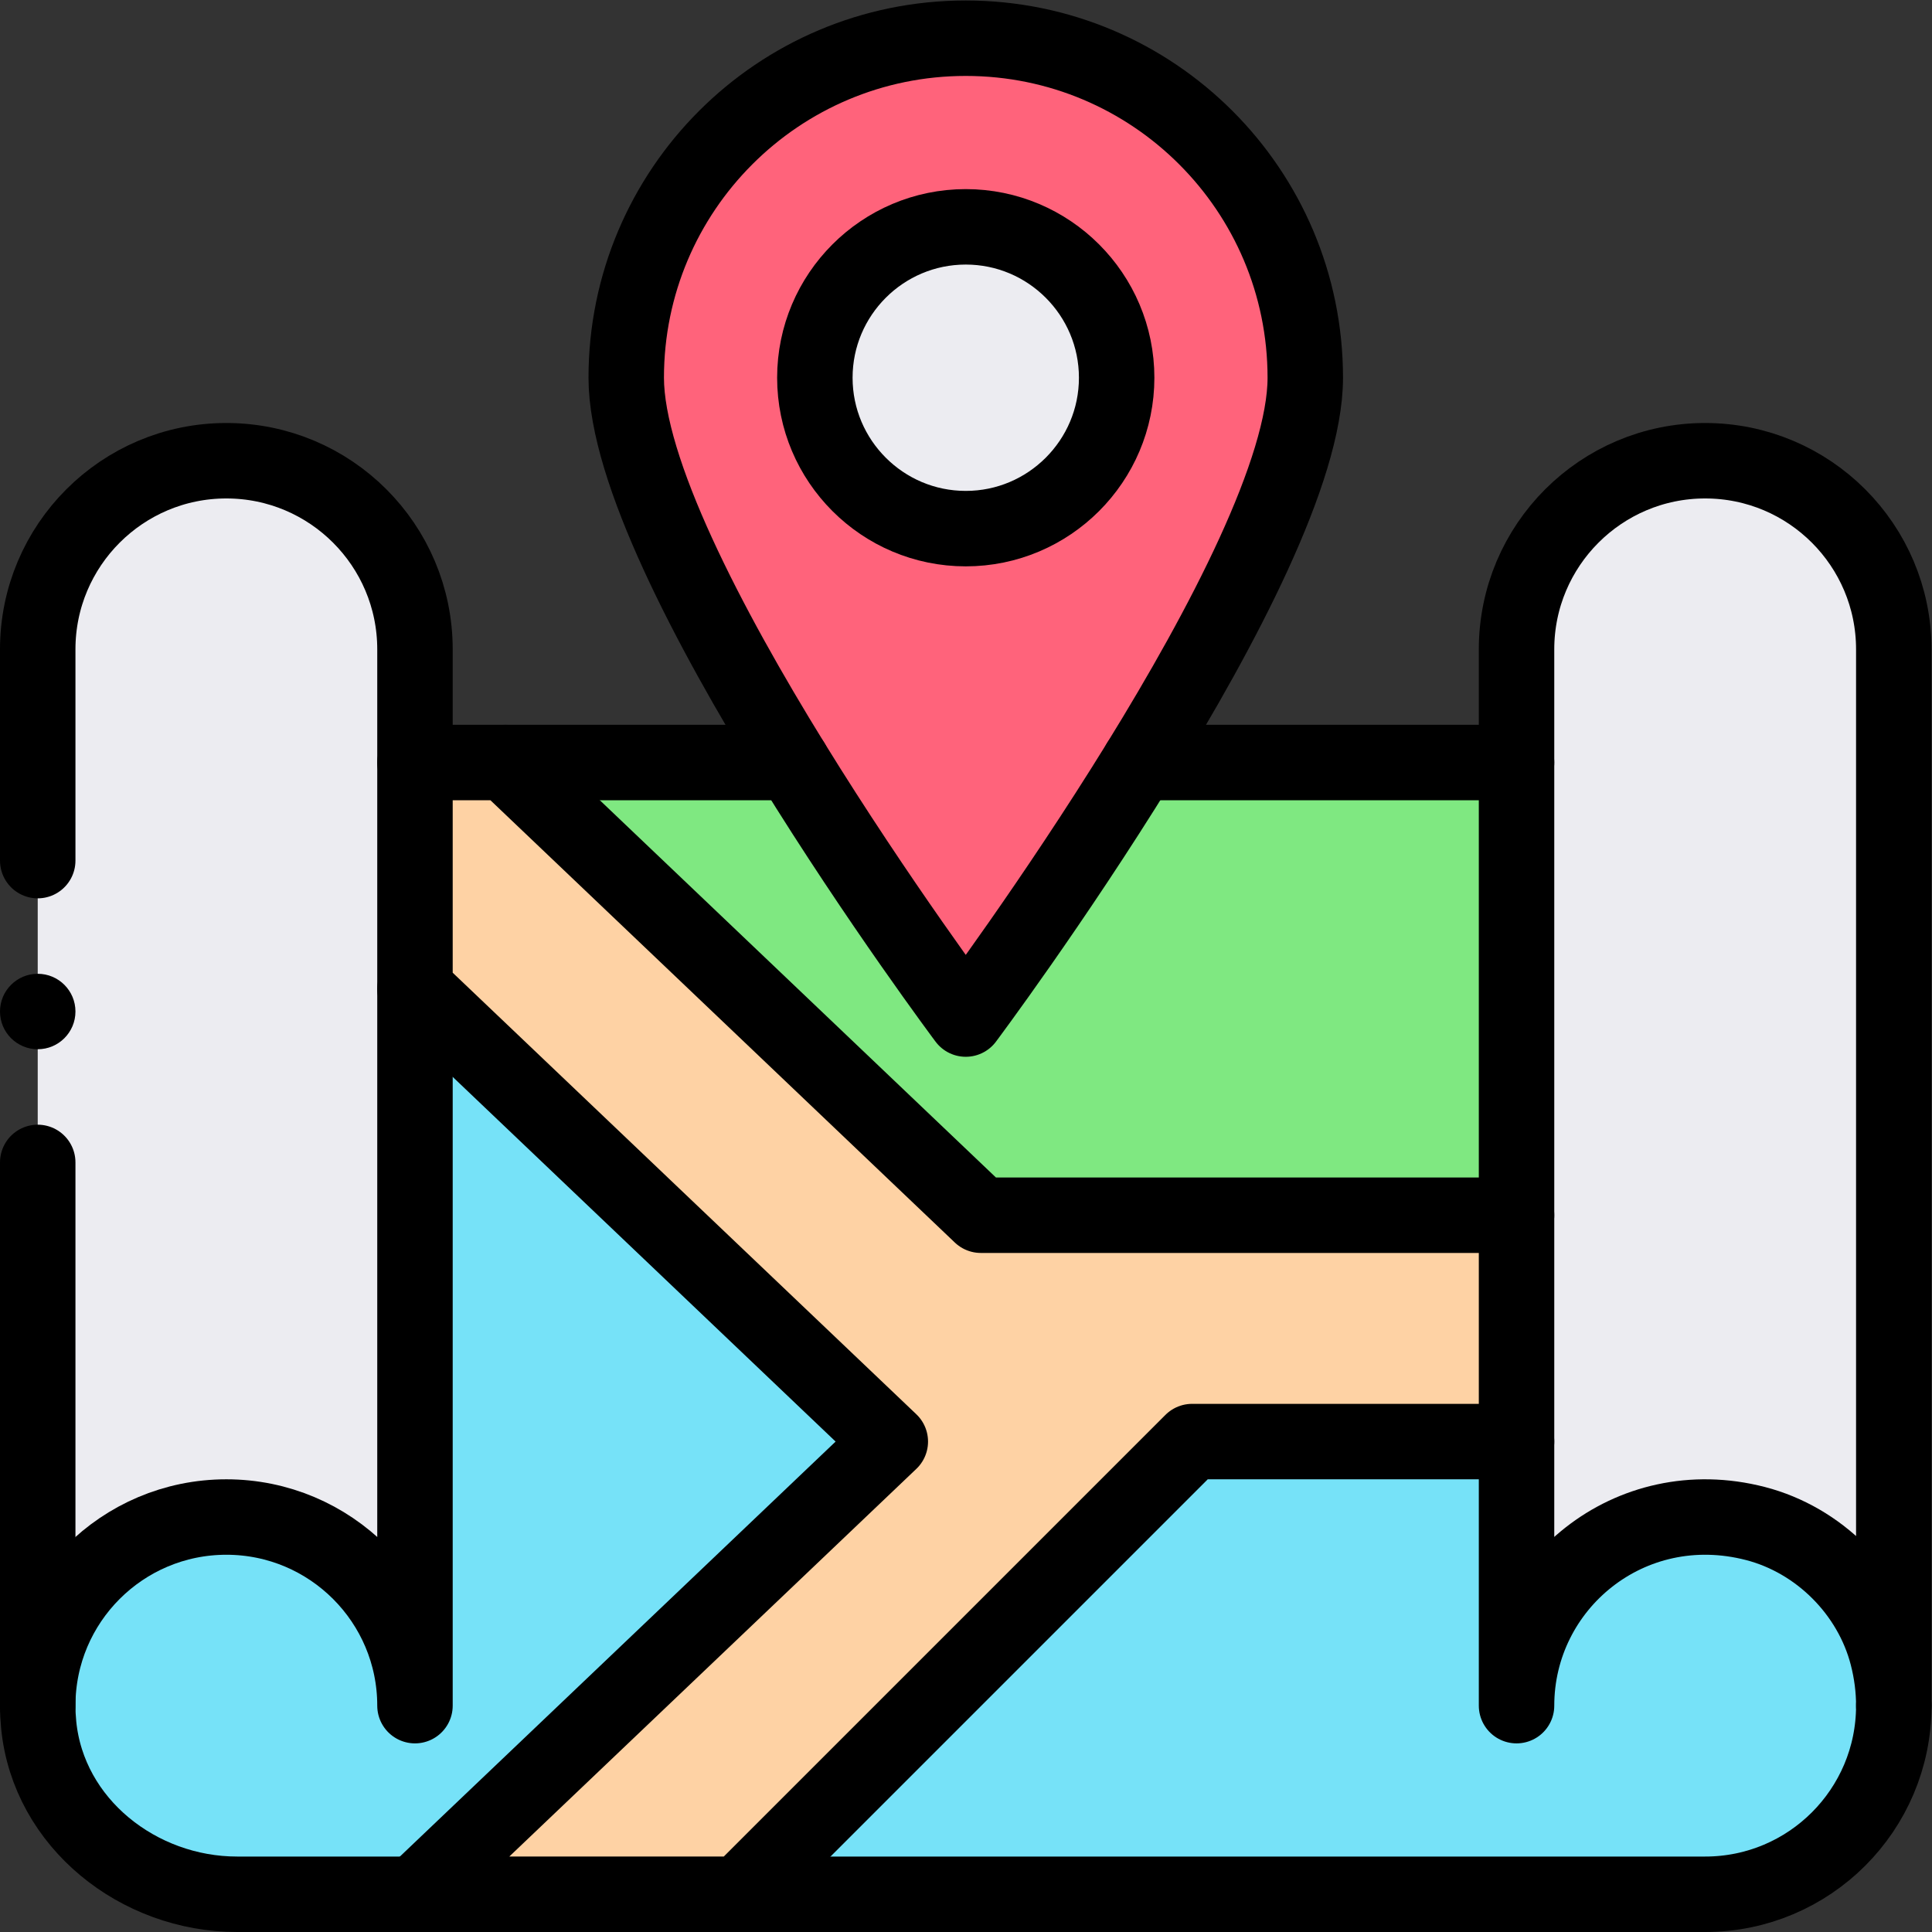
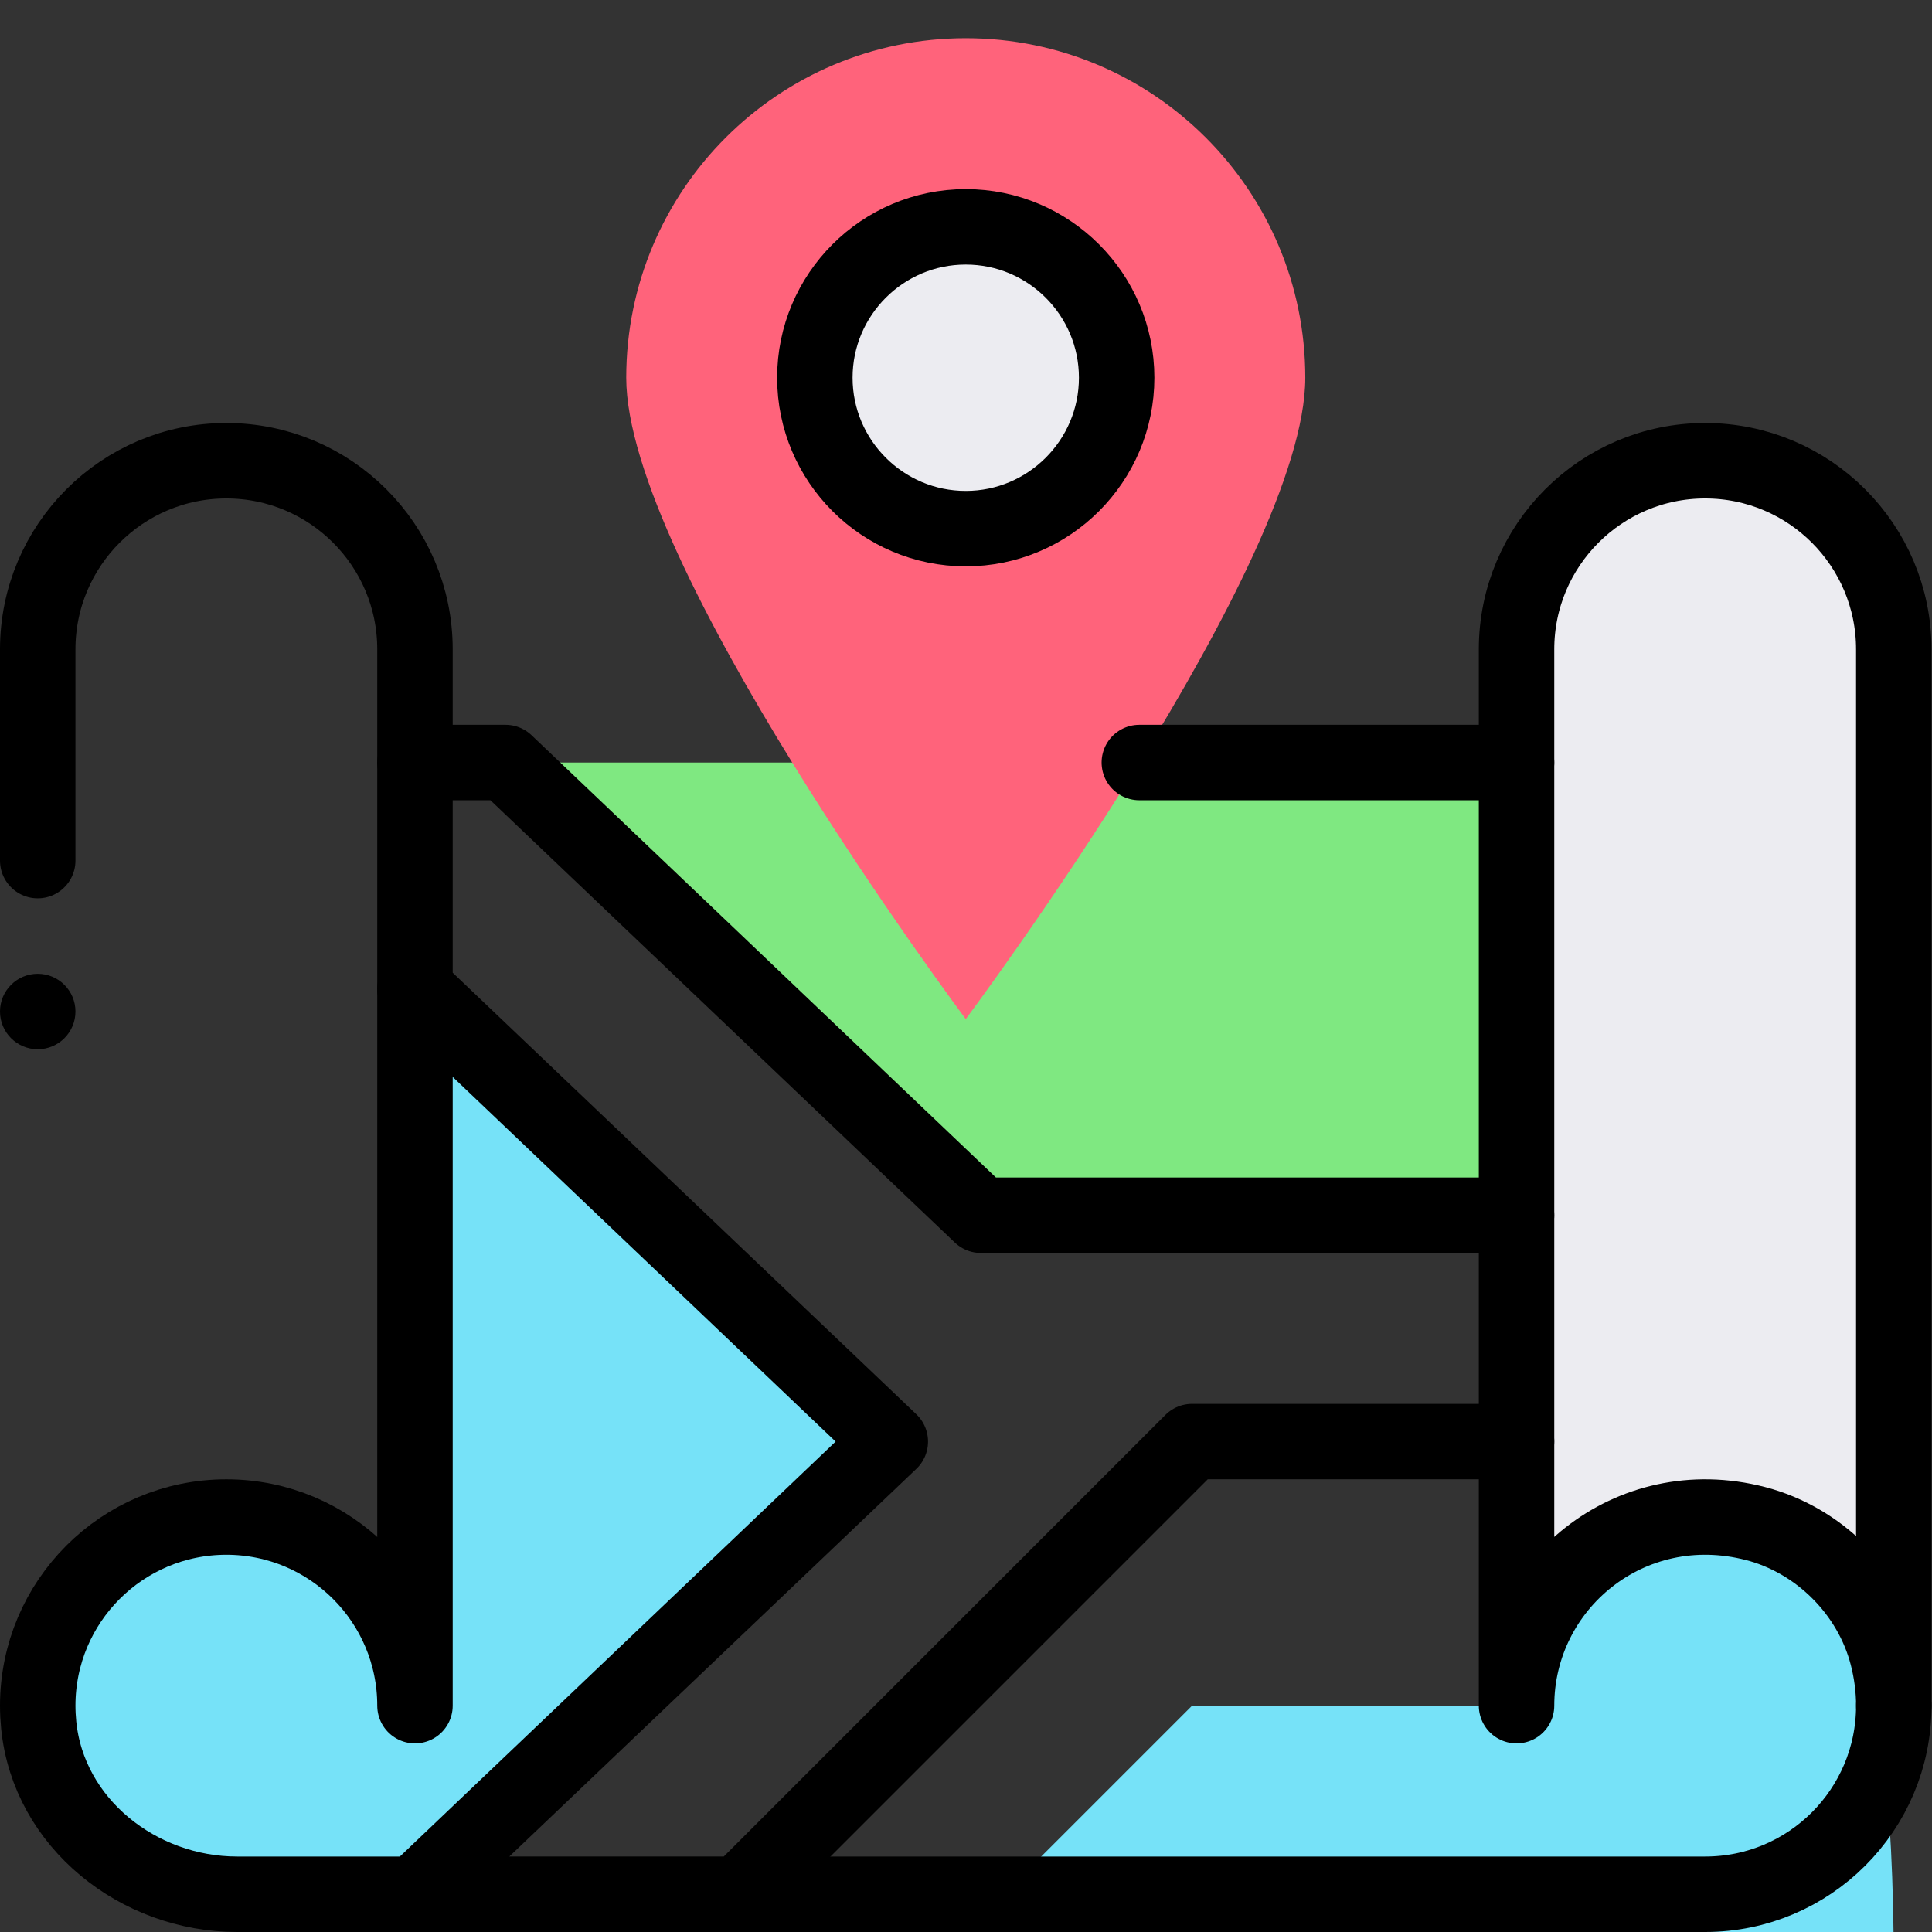
<svg xmlns="http://www.w3.org/2000/svg" viewBox="0 0 682.667 682.667" height="682.667" width="682.667" xml:space="preserve" id="svg2679" version="1.1">
  <rect x="0" y="0" width="682.667" height="682.667" fill="#333333" stroke="none" />
  <defs id="defs2683">
    <clipPath id="clipPath2693" clipPathUnits="userSpaceOnUse">
      <path id="path2691" d="M 0,512 H 512 V 0 H 0 Z" />
    </clipPath>
  </defs>
  <g transform="matrix(1.333,0,0,-1.333,0,682.667)" id="g2685">
    <g id="g2687">
      <g clip-path="url(#clipPath2693)" id="g2689">
        <g transform="translate(452,390)" id="g2695">
          <path id="path2697" style="fill:#ececf1;fill-opacity:1;fill-rule:nonzero;stroke:none" d="M 0,0 C -27.601,0 -50,-22.4 -50,-50 V -330 H 50 V -50 C 50,-22.39 27.609,0 0,0" />
        </g>
        <g transform="translate(60,390)" id="g2699">
-           <path id="path2701" style="fill:#ececf1;fill-opacity:1;fill-rule:nonzero;stroke:none" d="M 0,0 C -27.601,0 -50,-22.4 -50,-50 V -330 H 50 V -50 C 50,-22.39 27.61,0 0,0" />
-         </g>
+           </g>
        <g transform="translate(260,190)" id="g2703">
          <path id="path2705" style="fill:#7fe881;fill-opacity:1;fill-rule:nonzero;stroke:none" d="m 0,0 h 16 126 v 120 h -268 l 17.38,-16.55 c 0,0 74.059,-70.54 108.62,-103.45" />
        </g>
        <g transform="translate(110,250)" id="g2707">
          <path id="path2709" style="fill:#76e2f8;fill-opacity:1;fill-rule:nonzero;stroke:none" d="m 0,0 v -190 c 0,27.61 -22.39,50 -50,50 -27.61,0 -50,-22.39 -50,-50 0,-29.077 25.248,-50 52.85,-50 H 0 l 126,120 z" />
        </g>
        <g transform="translate(465.32,108.28)" id="g2711">
-           <path id="path2713" style="fill:#76e2f8;fill-opacity:1;fill-rule:nonzero;stroke:none" d="m 0,0 c -33.36,8.62 -63.32,-16.33 -63.32,-48.28 v 70 h -86 l -120,-120 h 256 c 27.62,0 50,22.38 50,50 C 36.68,-24.172 20.369,-5.263 0,0" />
+           <path id="path2713" style="fill:#76e2f8;fill-opacity:1;fill-rule:nonzero;stroke:none" d="m 0,0 c -33.36,8.62 -63.32,-16.33 -63.32,-48.28 h -86 l -120,-120 h 256 c 27.62,0 50,22.38 50,50 C 36.68,-24.172 20.369,-5.263 0,0" />
        </g>
        <g transform="translate(402,190)" id="g2715">
-           <path id="path2717" style="fill:#fed2a4;fill-opacity:1;fill-rule:nonzero;stroke:none" d="m 0,0 v -60 h -86 l -120,-120 h -86 l 126,120 -126,120 v 60 h 24 l 17.38,-16.55 c 0,0 74.059,-70.54 108.62,-103.45 h 16 z" />
-         </g>
+           </g>
        <g transform="translate(256,502)" id="g2719">
          <path id="path2721" style="fill:#ff637b;fill-opacity:1;fill-rule:nonzero;stroke:none" d="M 0,0 C 49.71,0 90,-40.29 90,-90 90,-114.49 68.17,-156.09 46.01,-192 23.18,-229.02 0,-260 0,-260 c 0,0 -23.18,30.98 -46.01,68 -22.16,35.91 -43.99,77.51 -43.99,102 0,49.71 40.29,90 90,90" />
        </g>
        <g transform="translate(256,452)" id="g2723">
          <path id="path2725" style="fill:#ececf1;fill-opacity:1;fill-rule:nonzero;stroke:none" d="m 0,0 c 22.06,0 40,-17.94 40,-40 0,-22.06 -17.94,-40 -40,-40 -22.06,0 -40,17.94 -40,40 0,22.06 17.94,40 40,40" />
        </g>
        <g transform="translate(10,284)" id="g2727">
          <path id="path2729" style="fill:none;stroke:#000000;stroke-width:20;stroke-linecap:round;stroke-linejoin:round;stroke-miterlimit:10;stroke-dasharray:none;stroke-opacity:1" d="M 0,0 V 56 C 0,69.8 5.6,82.3 14.65,91.35 23.7,100.4 36.2,106 50,106 77.61,106 100,83.61 100,56 V 26" />
        </g>
        <g transform="translate(110,250)" id="g2731">
          <path id="path2733" style="fill:none;stroke:#000000;stroke-width:20;stroke-linecap:round;stroke-linejoin:round;stroke-miterlimit:10;stroke-dasharray:none;stroke-opacity:1" d="m 0,0 v -190 c 0,27.61 -22.39,50 -50,50 -27.61,0 -50,-22.39 -50,-50 0,-1.7 0.09,-3.42 0.26,-5.16 2.6,-26.02 26.44,-44.84 52.59,-44.84 H 0" />
        </g>
        <g transform="translate(196,10)" id="g2735">
          <path id="path2737" style="fill:none;stroke:#000000;stroke-width:20;stroke-linecap:round;stroke-linejoin:round;stroke-miterlimit:10;stroke-dasharray:none;stroke-opacity:1" d="m 0,0 h 256 c 27.62,0 50,22.38 50,50" />
        </g>
        <g transform="translate(402,130)" id="g2739">
          <path id="path2741" style="fill:none;stroke:#000000;stroke-width:20;stroke-linecap:round;stroke-linejoin:round;stroke-miterlimit:10;stroke-dasharray:none;stroke-opacity:1" d="m 0,0 v -70 c 0,31.95 29.96,56.9 63.32,48.28 16.84,-4.35 30.61,-18.12 34.96,-34.96 1.17,-4.53 1.72,-8.99 1.72,-13.32 v 280 c 0,27.61 -22.39,50 -50,50 C 36.2,260 23.7,254.4 14.65,245.35 5.6,236.3 0,223.8 0,210 V 180 60" />
        </g>
        <g transform="translate(10,204)" id="g2743">
-           <path id="path2745" style="fill:none;stroke:#000000;stroke-width:20;stroke-linecap:round;stroke-linejoin:round;stroke-miterlimit:10;stroke-dasharray:none;stroke-opacity:1" d="M 0,0 V -144" />
-         </g>
+           </g>
        <g transform="translate(402,310)" id="g2747">
          <path id="path2749" style="fill:none;stroke:#000000;stroke-width:20;stroke-linecap:round;stroke-linejoin:round;stroke-miterlimit:10;stroke-dasharray:none;stroke-opacity:1" d="M 0,0 H -99.99" />
        </g>
        <g transform="translate(402,190)" id="g2751">
          <path id="path2753" style="fill:none;stroke:#000000;stroke-width:20;stroke-linecap:round;stroke-linejoin:round;stroke-miterlimit:10;stroke-dasharray:none;stroke-opacity:1" d="m 0,0 v -60 h -86 l -120,-120 h -86 l 126,120 -126,120 v 60 h 24 l 17.38,-16.55 c 0,0 74.059,-70.54 108.62,-103.45 h 16 z" />
        </g>
        <g transform="translate(209.99,310)" id="g2755">
-           <path id="path2757" style="fill:none;stroke:#000000;stroke-width:20;stroke-linecap:round;stroke-linejoin:round;stroke-miterlimit:10;stroke-dasharray:none;stroke-opacity:1" d="M 0,0 H -75.99" />
-         </g>
+           </g>
        <g transform="translate(302.01,310)" id="g2759">
-           <path id="path2761" style="fill:none;stroke:#000000;stroke-width:20;stroke-linecap:round;stroke-linejoin:round;stroke-miterlimit:10;stroke-dasharray:none;stroke-opacity:1" d="m 0,0 c 22.16,35.91 43.99,77.51 43.99,102 0,49.71 -40.29,90 -90,90 -49.71,0 -90,-40.29 -90,-90 0,-24.49 21.83,-66.09 43.99,-102 22.831,-37.02 46.01,-68 46.01,-68 0,0 23.18,30.98 46.01,68 z" />
-         </g>
+           </g>
        <g transform="translate(256,372)" id="g2763">
          <path id="path2765" style="fill:none;stroke:#000000;stroke-width:20;stroke-linecap:round;stroke-linejoin:round;stroke-miterlimit:10;stroke-dasharray:none;stroke-opacity:1" d="M 0,0 C 22.06,0 40,17.94 40,40 40,62.06 22.06,80 0,80 -22.06,80 -40,62.06 -40,40 -40,17.94 -22.06,0 0,0 Z" />
        </g>
        <g transform="translate(10,254)" id="g2767">
          <path id="path2769" style="fill:#000000;fill-opacity:1;fill-rule:nonzero;stroke:none" d="m 0,0 c 5.52,0 10,-4.48 10,-10 0,-5.52 -4.48,-10 -10,-10 -5.52,0 -10,4.48 -10,10 0,5.52 4.48,10 10,10" />
        </g>
      </g>
    </g>
  </g>
</svg>